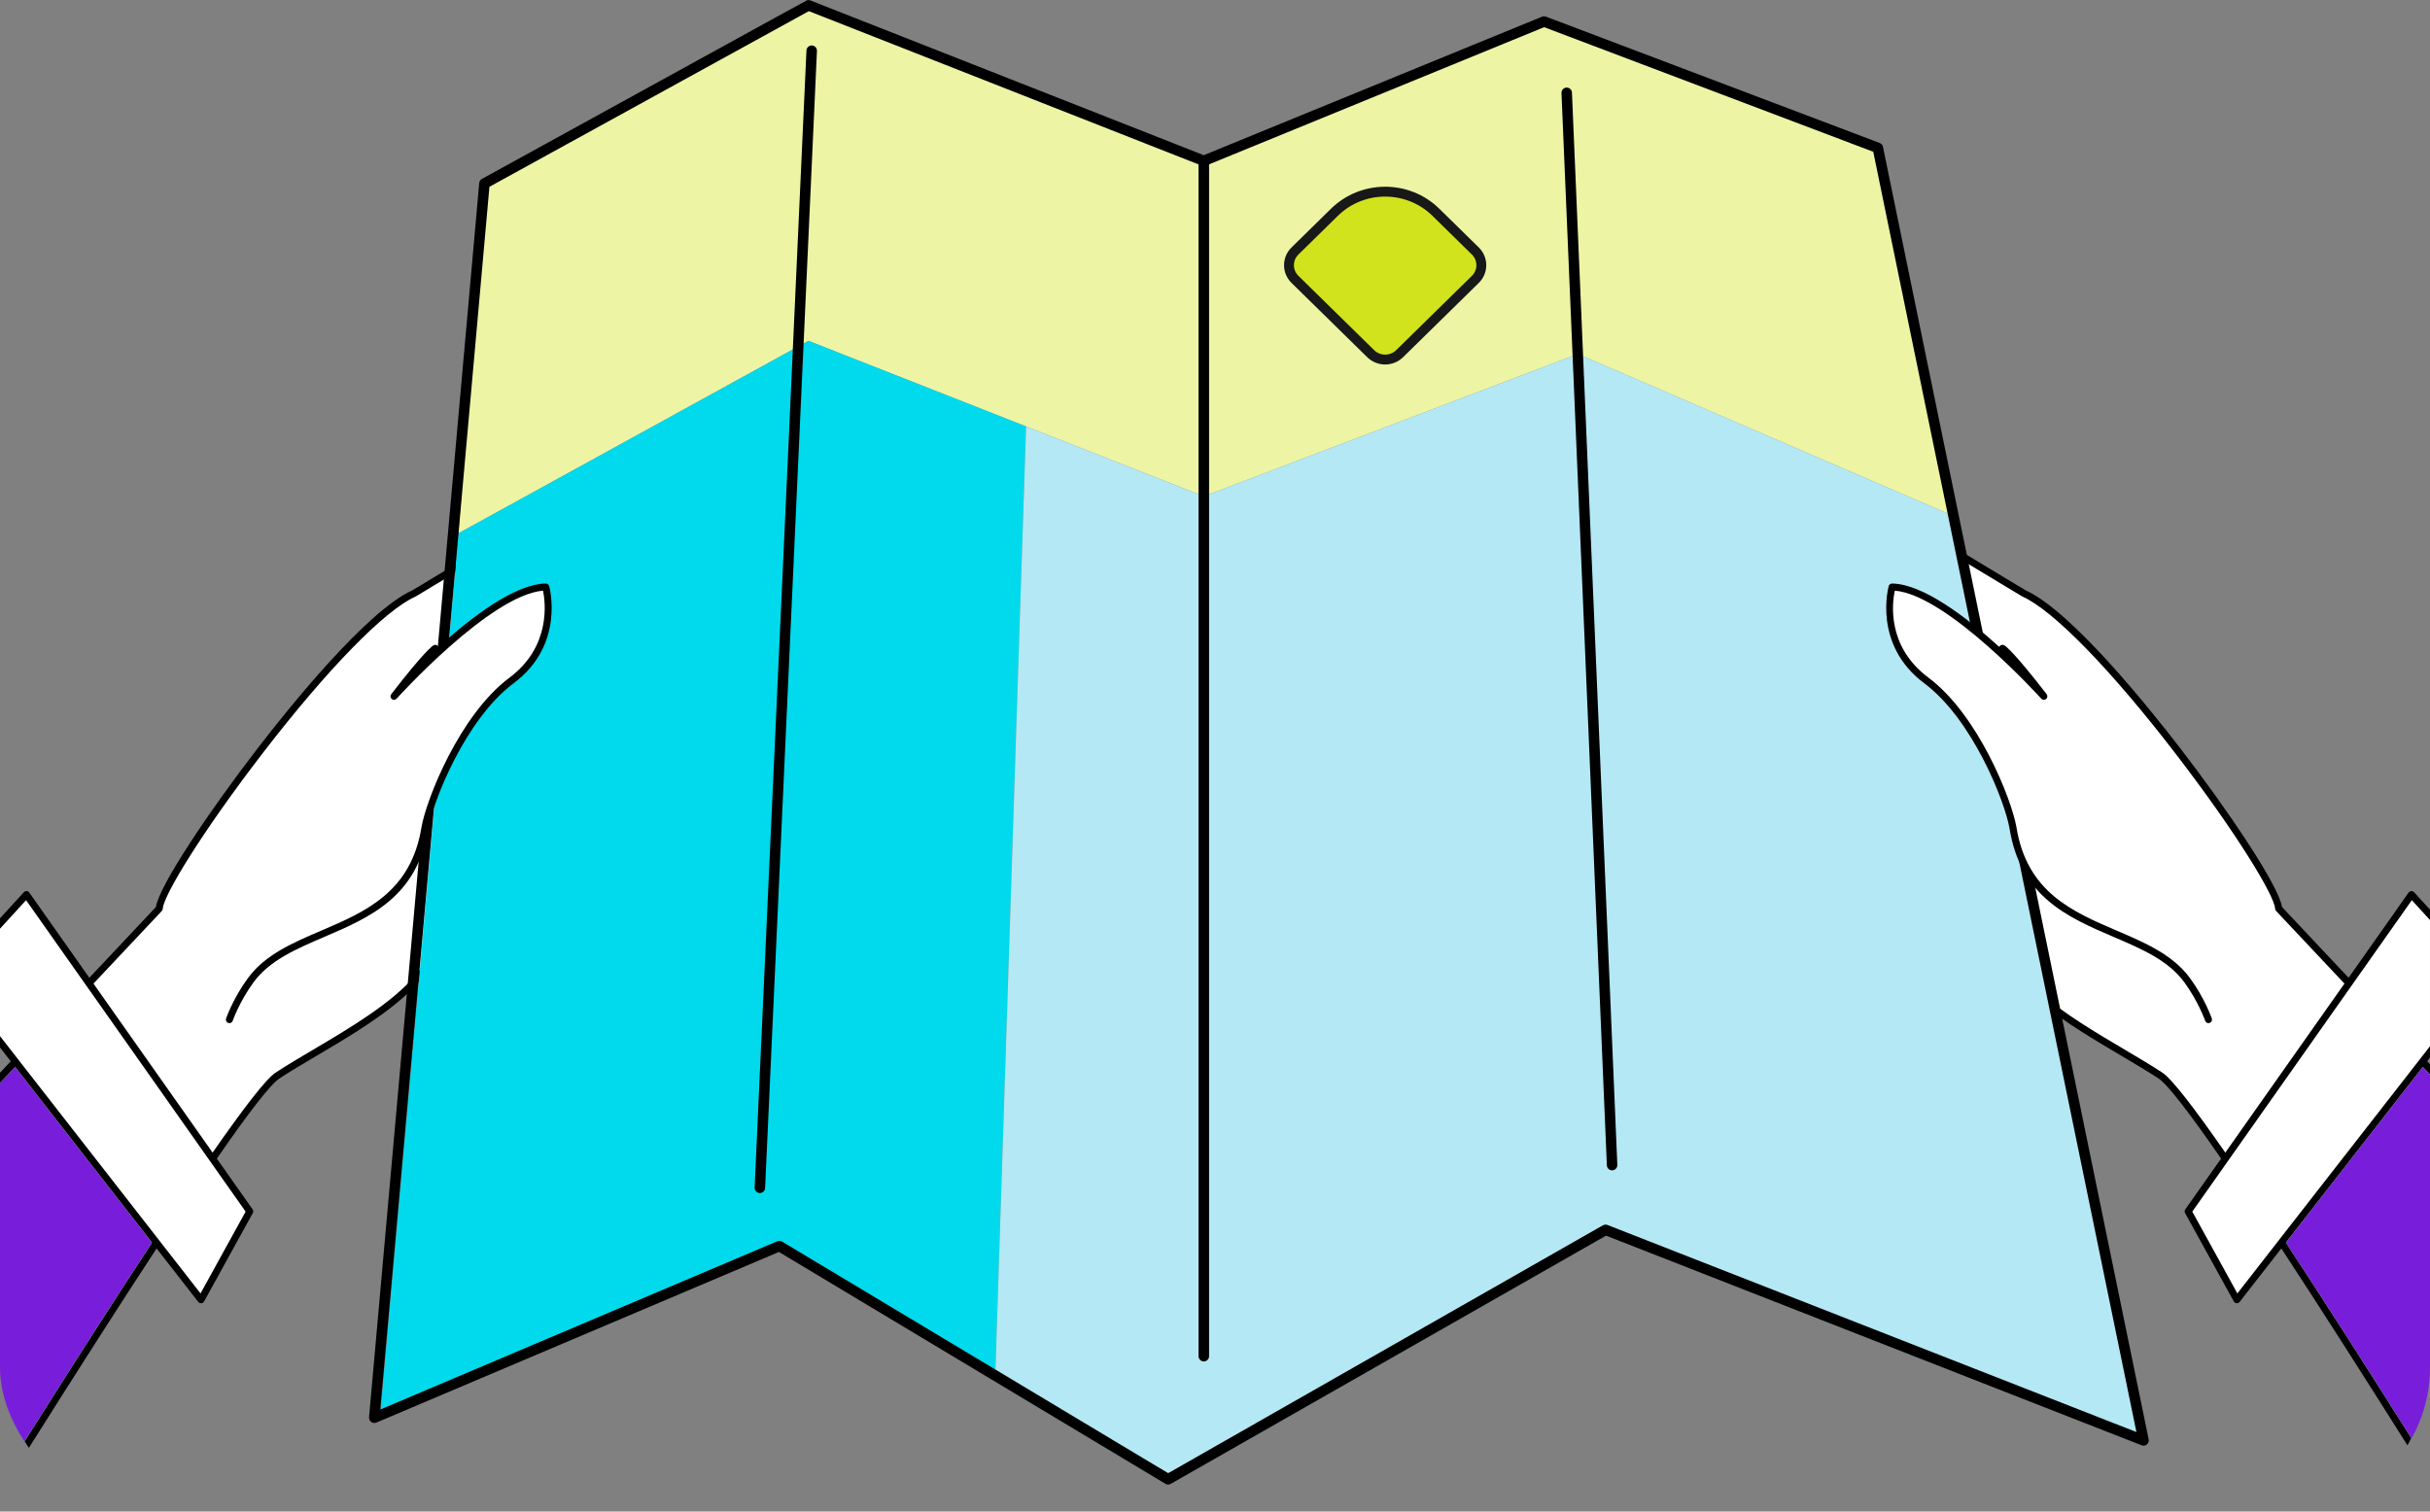
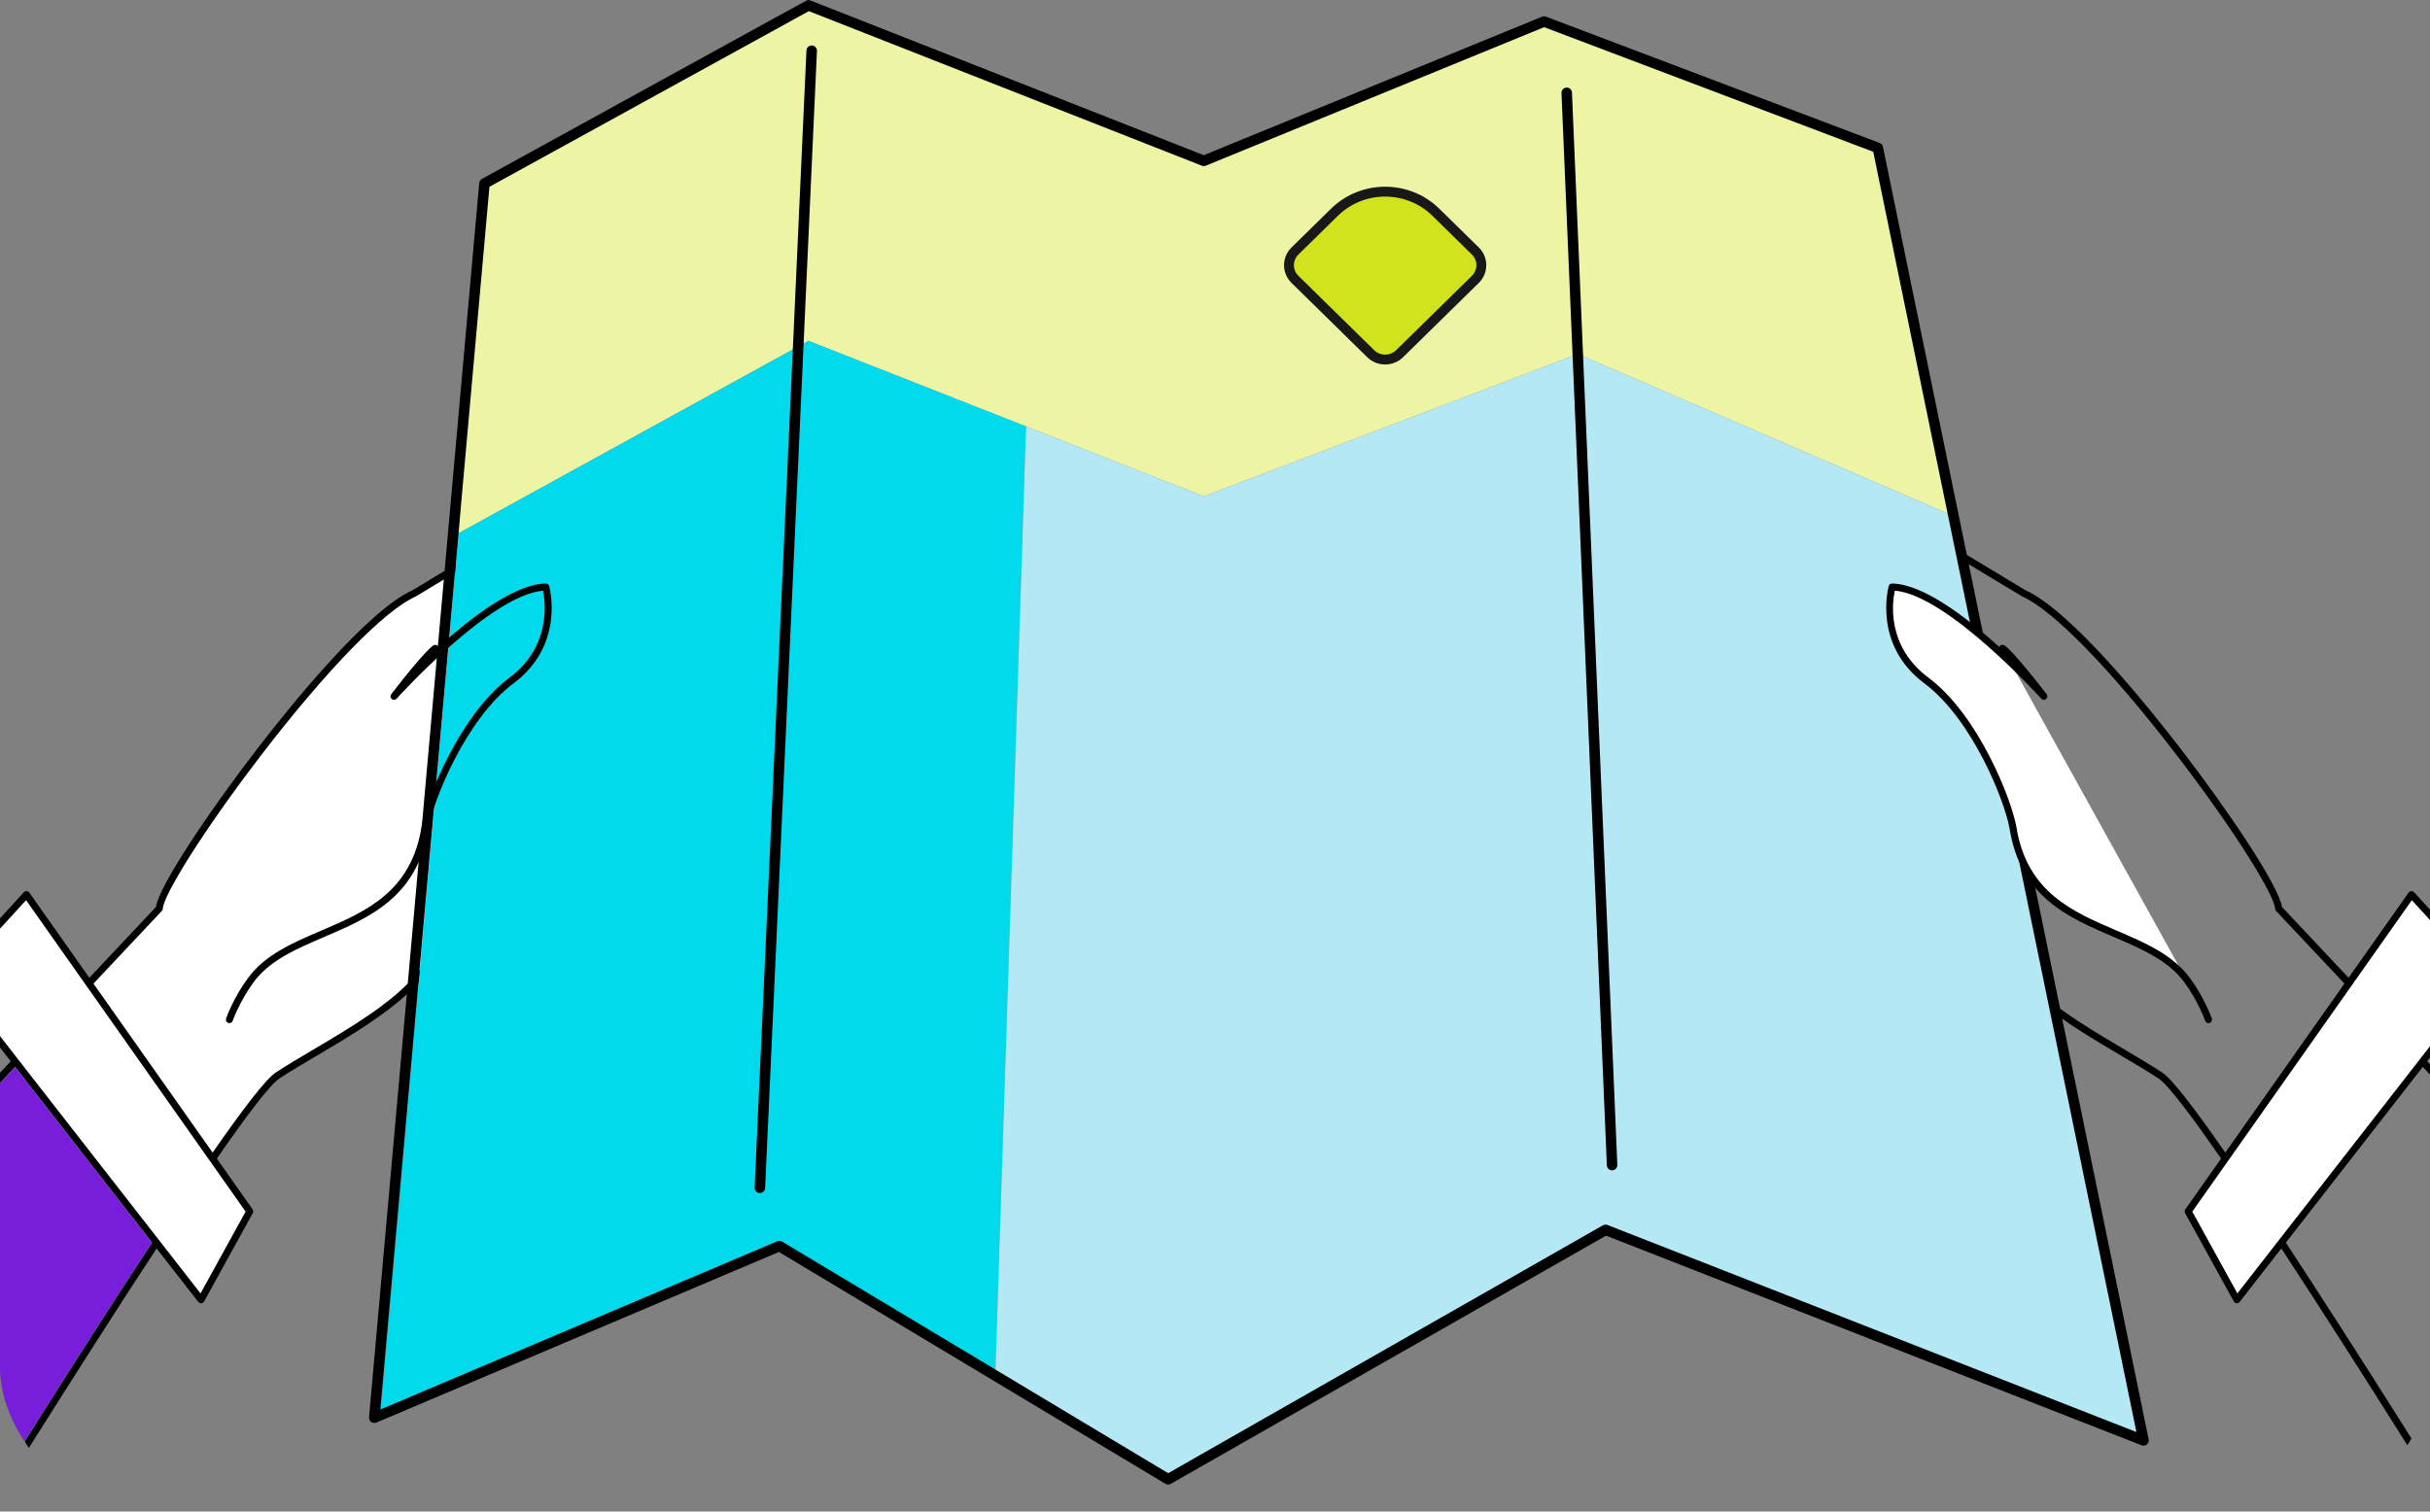
<svg xmlns="http://www.w3.org/2000/svg" width="585" height="364" viewBox="0 0 585 364" fill="none">
  <rect x="0" y="0" width="585" height="364" fill="#808080" stroke="none" />
  <g clip-path="url(#clip0_520_399)">
    <path d="M36.61 299.236C2.883 350.561 -47.373 433.124 -55.539 446.567L-83.888 349.996L3.643 256.92L36.61 299.236Z" fill="#781EDA" />
    <path d="M111.494 135.768L110.151 136.576L108.814 137.385L99.703 142.882C82.183 150.685 38.75 210.943 38.352 218.783L22.008 236.16L21.419 236.785L20.825 237.414L4.285 255.006L3.703 255.624L3.12 256.248L-84.833 349.77L-55.812 448.635C-55.812 448.635 0.493 355.797 37.157 299.937C37.323 299.687 37.484 299.444 37.644 299.194C37.811 298.944 37.971 298.695 38.138 298.451C42.684 291.533 46.916 285.222 50.672 279.76C50.844 279.51 51.017 279.266 51.183 279.023C51.355 278.779 51.522 278.529 51.694 278.286C59.081 267.618 64.525 260.498 66.808 259C76.281 252.772 91.828 245.206 100 236.19C100.5 235.632 100.969 235.073 101.415 234.508C101.95 233.825 102.437 233.135 102.871 232.44C104.054 230.562 104.868 228.624 105.207 226.628C107.483 213.261 108.891 187.926 108.891 187.926L109.177 187.135L112.838 176.901L114.002 173.644C114.002 173.644 114.002 173.644 114.002 173.638L114.965 170.946L124.581 144.089L124.974 143.001L125.36 141.919L131.541 124.654L131.987 123.406L111.488 135.768H111.494ZM-55.539 446.567L-83.888 349.996L3.643 256.92L36.61 299.236C2.883 350.561 -47.373 433.124 -55.539 446.567Z" fill="white" />
    <path d="M132.426 124.125L131.547 124.654L111.405 136.808L110.062 137.616L108.725 138.424L100.137 143.601C100.137 143.601 100.078 143.637 100.048 143.649C92.643 146.947 78.896 161.032 63.271 181.334C48.609 200.388 39.35 215.632 39.19 218.824C39.178 219.02 39.1 219.21 38.964 219.359L22.501 236.862L21.913 237.492L21.324 238.116L4.808 255.678L4.226 256.296L3.643 256.92L-83.888 349.996L-55.539 446.567C-47.373 433.124 2.883 350.561 36.61 299.235C36.771 298.986 36.937 298.742 37.097 298.492C37.258 298.243 37.424 297.999 37.591 297.75C42.143 290.832 46.387 284.508 50.161 279.04C50.333 278.791 50.505 278.541 50.672 278.297C50.844 278.048 51.017 277.804 51.183 277.561C58.57 266.928 64.02 259.826 66.344 258.299C69.007 256.545 72.127 254.703 75.431 252.748C84.156 247.595 94.414 241.533 100.125 234.74C100.648 234.128 101.129 233.504 101.563 232.88C102.134 232.065 102.633 231.245 103.049 230.413C103.697 229.129 104.155 227.816 104.38 226.485C106.615 213.321 108.035 188.127 108.047 187.878C108.077 187.414 108.463 187.058 108.939 187.081C109.022 187.081 109.099 187.105 109.177 187.135C109.515 187.248 109.753 187.587 109.729 187.967C109.717 188.222 108.297 213.511 106.039 226.764C105.605 229.326 104.422 231.786 102.716 234.145C102.276 234.758 101.795 235.364 101.284 235.964C100.838 236.487 100.369 237.004 99.881 237.515C93.807 243.845 84.405 249.408 76.293 254.198C73 256.141 69.898 257.978 67.271 259.701C65.031 261.175 59.593 268.307 52.199 279.005C52.033 279.248 51.86 279.492 51.688 279.742C51.522 279.985 51.349 280.235 51.177 280.485C47.433 285.94 43.213 292.24 38.678 299.146C38.518 299.39 38.352 299.639 38.185 299.889C38.025 300.139 37.864 300.388 37.698 300.638C1.379 356.034 -54.309 447.779 -55.087 449.075C-55.242 449.325 -55.521 449.479 -55.812 449.479C-55.848 449.479 -55.884 449.479 -55.919 449.479C-56.252 449.432 -56.526 449.2 -56.621 448.879L-85.641 350.008C-85.725 349.723 -85.653 349.414 -85.445 349.194L2.591 255.571L3.18 254.953L3.762 254.329L20.332 236.713L20.92 236.083L21.509 235.459L37.543 218.408C38.298 213.267 50.529 195.128 61.94 180.306C69.506 170.47 88.28 147.09 99.311 142.133L108.909 136.344L110.246 135.536L111.589 134.728L131.559 122.687C131.957 122.443 132.474 122.574 132.712 122.972C132.955 123.37 132.825 123.887 132.426 124.125Z" fill="black" />
    <path d="M6.359 215.425L60.121 291.711L48.395 312.994L-11.976 235.501L6.359 215.425Z" fill="white" />
    <path d="M60.811 291.224L52.199 279.005L51.694 278.286L51.183 277.561L22.501 236.862L22.008 236.161L21.509 235.459L7.049 214.938C6.906 214.73 6.668 214.599 6.419 214.587C6.157 214.569 5.914 214.67 5.741 214.854L-12.6 234.931C-12.873 235.234 -12.891 235.691 -12.641 236.018L2.591 255.571L3.12 256.249L3.643 256.92L36.61 299.236L37.157 299.937L37.698 300.638L47.73 313.511C47.89 313.713 48.14 313.832 48.395 313.832H48.461C48.746 313.809 48.996 313.648 49.133 313.399L60.858 292.116C61.019 291.831 60.995 291.486 60.811 291.224ZM38.678 299.147L38.138 298.451L37.591 297.75L4.808 255.678L4.285 255.007L3.762 254.329L-10.876 235.543L6.276 216.768L20.332 236.713L20.825 237.415L21.324 238.116L50.161 279.041L50.672 279.76L51.177 280.485L59.129 291.765L48.277 311.467L38.678 299.147Z" fill="black" />
-     <path d="M670.79 349.996L642.441 446.567C634.276 433.124 584.02 350.561 550.292 299.236L583.259 256.92L670.79 349.996Z" fill="#781EDA" />
-     <path d="M583.782 256.248L583.2 255.624L582.617 255.006L566.077 237.414L565.483 236.785L564.895 236.16L548.551 218.783C548.153 210.943 504.72 150.685 487.199 142.882L469.073 131.947L467.599 131.061L466.125 130.17L454.91 123.406L455.356 124.654L461.537 141.919L461.923 143.001L462.315 144.089L471.931 170.946L472.894 173.638V173.644L474.059 176.901L477.72 187.135L477.97 187.824L478.005 187.926C478.005 187.926 478.005 187.967 478.017 188.044C478.118 189.911 479.503 213.79 481.69 226.628C482.344 230.485 484.769 234.116 488.186 237.539C488.697 238.05 489.232 238.556 489.791 239.061C490.296 239.524 490.819 239.976 491.36 240.434C499.912 247.607 512.143 253.776 520.089 259C522.371 260.498 527.815 267.618 535.202 278.286C535.375 278.529 535.541 278.779 535.714 279.023C535.88 279.266 536.052 279.51 536.225 279.76C539.981 285.222 544.212 291.533 548.759 298.451C548.925 298.695 549.086 298.944 549.252 299.194C549.413 299.444 549.573 299.687 549.74 299.937C586.403 355.797 642.709 448.635 642.709 448.635L671.73 349.77L583.776 256.248H583.782ZM642.441 446.567C634.276 433.124 584.02 350.561 550.292 299.236L583.259 256.92L670.79 349.996L642.441 446.567Z" fill="white" />
    <path d="M672.544 350.008L643.523 448.873C643.428 449.194 643.155 449.426 642.822 449.473C642.786 449.473 642.75 449.473 642.715 449.473C642.424 449.473 642.144 449.319 641.99 449.069C641.211 447.774 585.523 356.029 549.205 300.632C549.038 300.382 548.878 300.133 548.717 299.883C548.551 299.634 548.384 299.384 548.224 299.14C543.689 292.234 539.47 285.935 535.725 280.479C535.553 280.229 535.381 279.979 535.214 279.736C535.042 279.486 534.87 279.243 534.703 278.999C527.31 268.301 521.872 261.169 519.631 259.695C517.004 257.972 513.902 256.135 510.609 254.192C504.345 250.489 497.309 246.335 491.633 241.711C491.098 241.277 490.575 240.838 490.07 240.398C489.523 239.922 488.994 239.441 488.483 238.96C484.495 235.18 481.607 231.115 480.864 226.758C478.605 213.505 477.185 188.217 477.173 187.961C477.149 187.581 477.387 187.242 477.726 187.129C477.756 187.111 477.791 187.099 477.827 187.093C477.868 187.093 477.916 187.076 477.964 187.076C478.445 187.052 478.825 187.408 478.855 187.872C478.861 187.949 478.992 190.326 479.241 193.97C479.806 202.32 480.965 217.314 482.522 226.479C483.087 229.783 485.054 232.957 487.871 235.976C488.388 236.529 488.929 237.076 489.499 237.61C490.01 238.104 490.539 238.585 491.086 239.061C496.875 244.118 504.643 248.706 511.471 252.742C514.776 254.697 517.896 256.54 520.558 258.293C522.882 259.82 528.332 266.922 535.72 277.555C535.886 277.798 536.058 278.042 536.231 278.292C536.397 278.535 536.569 278.785 536.742 279.035C540.516 284.502 544.759 290.826 549.312 297.744C549.478 297.993 549.644 298.237 549.805 298.487C549.965 298.736 550.132 298.98 550.292 299.229C584.02 350.555 634.275 433.118 642.441 446.561L670.79 349.99L583.259 256.914L582.677 256.29L582.094 255.672L565.578 238.11L564.99 237.486L564.401 236.856L547.939 219.353C547.802 219.204 547.725 219.014 547.713 218.818C547.552 215.627 538.293 200.382 523.631 181.328C508.006 161.026 494.26 146.941 486.855 143.643C486.825 143.631 486.795 143.613 486.765 143.595L469.298 133.064L467.83 132.172L466.356 131.287L455.356 124.648L454.476 124.119C454.078 123.882 453.947 123.364 454.191 122.966C454.429 122.568 454.952 122.437 455.344 122.681L465.899 129.046L467.373 129.932L468.841 130.817L487.592 142.127C498.622 147.084 517.397 170.464 524.962 180.3C536.373 195.123 548.604 213.261 549.359 218.402L565.394 235.453L565.982 236.077L566.571 236.707L583.14 254.323L583.723 254.947L584.311 255.565L672.347 349.188C672.555 349.408 672.627 349.717 672.544 350.002V350.008Z" fill="black" />
    <path d="M580.537 215.425L526.775 291.711L538.507 312.994L598.878 235.501L580.537 215.425Z" fill="white" />
    <path d="M599.502 234.931L581.161 214.854C580.989 214.67 580.751 214.569 580.483 214.587C580.234 214.599 579.996 214.73 579.853 214.938L565.394 235.459L564.894 236.161L564.401 236.862L535.719 277.561L535.208 278.286L534.703 279.005L526.091 291.224C525.907 291.486 525.883 291.831 526.038 292.116L537.77 313.399C537.906 313.648 538.156 313.809 538.441 313.832H538.507C538.762 313.832 539.012 313.713 539.172 313.511L549.204 300.638L549.745 299.937L550.292 299.236L583.259 256.92L583.782 256.249L584.311 255.571L599.543 236.018C599.793 235.691 599.775 235.234 599.502 234.931ZM582.617 255.007L582.094 255.678L549.311 297.75L548.765 298.451L548.224 299.147L538.626 311.467L527.773 291.765L535.725 280.485L536.23 279.76L536.742 279.041L565.578 238.116L566.077 237.415L566.57 236.713L580.626 216.768L597.778 235.543L583.14 254.329L582.617 255.007Z" fill="black" />
    <path d="M110.377 128.423L194.634 82.084L289.808 119.526L379.835 85.245L470.285 124.268L452.063 35.614L371.717 5.191L289.808 37.468L194.027 0.18L116.623 44.196L110.377 128.423Z" fill="#EDF4A4" />
    <path d="M247.017 102.694L239.6 331.258L187.615 300.068L91.549 340.797L110.377 128.423L194.634 82.084L247.017 102.694Z" fill="#00DAEC" />
    <path d="M247.017 102.694L289.808 119.525L379.836 85.245L470.285 124.268L516.036 346.87L385.909 295.069L281.238 354.769L239.6 331.258L247.017 102.694Z" fill="#B4E8F4" />
    <path d="M281.226 357.497C281 357.497 280.774 357.437 280.578 357.318L187.52 301.482L90.598 342.573C90.188 342.746 89.719 342.692 89.362 342.431C89.005 342.169 88.809 341.741 88.845 341.295L115.369 44.076C115.405 43.654 115.649 43.286 116.017 43.084L194.028 0.18C194.354 0.002 194.747 -0.028 195.097 0.109L289.796 37.367L371.236 4.019C371.533 3.9 371.86 3.894 372.163 4.007L452.515 34.431C452.919 34.585 453.216 34.936 453.305 35.358L517.272 346.615C517.367 347.066 517.2 347.536 516.85 347.833C516.493 348.13 516.006 348.213 515.572 348.041L386.64 297.554L281.85 357.324C281.654 357.437 281.44 357.491 281.226 357.491V357.497ZM187.615 298.802C187.841 298.802 188.067 298.861 188.263 298.98L281.238 354.769L385.909 295.069C386.242 294.879 386.64 294.849 386.997 294.992L514.324 344.849L450.97 36.546L371.735 6.545L290.284 39.898C289.98 40.023 289.642 40.023 289.344 39.904L194.723 2.682L117.824 44.98L91.549 339.429L187.122 298.909C187.282 298.843 187.448 298.808 187.615 298.808V298.802Z" fill="black" />
-     <path d="M104.79 156.123C104.79 156.123 103.144 156.955 94.847 167.677C94.847 167.677 118.287 141.574 131.386 141.354C131.386 141.354 135.309 154.774 123.149 163.855C110.989 172.937 103.322 193.435 102.3 199.283C98.116 225.564 70.76 221.885 60.377 236.018C56.888 240.766 55.224 245.533 55.224 245.533L104.79 156.117V156.123Z" fill="white" />
    <path d="M55.224 246.383C55.129 246.383 55.04 246.365 54.945 246.335C54.505 246.181 54.273 245.699 54.428 245.26C54.499 245.058 56.175 240.315 59.699 235.525C63.848 229.885 70.409 227.068 77.357 224.096C87.983 219.543 98.978 214.831 101.474 199.158C102.627 192.555 110.609 172.176 122.65 163.19C132.723 155.666 131.291 144.95 130.732 142.24C118.014 143.31 95.703 167.998 95.477 168.248C95.174 168.587 94.657 168.622 94.312 168.331C93.968 168.04 93.908 167.529 94.188 167.166C102.193 156.819 104.113 155.529 104.416 155.375C104.832 155.167 105.337 155.327 105.545 155.743C105.557 155.761 105.563 155.785 105.575 155.803C113.497 148.611 123.933 140.642 131.38 140.517H131.392C131.767 140.517 132.093 140.761 132.2 141.123C132.242 141.266 136.141 155.214 123.654 164.533C111.994 173.24 104.25 193.025 103.132 199.432C100.493 216.013 89.065 220.904 78.016 225.641C71.289 228.524 64.929 231.252 61.054 236.523C57.685 241.111 56.032 245.771 56.02 245.818C55.902 246.163 55.575 246.383 55.224 246.383Z" fill="black" />
    <path d="M482.112 156.123C482.112 156.123 483.758 156.955 492.055 167.677C492.055 167.677 468.615 141.574 455.516 141.354C455.516 141.354 451.594 154.774 463.753 163.855C475.913 172.937 483.58 193.435 484.602 199.283C488.786 225.564 516.143 221.885 526.525 236.018C530.014 240.766 531.678 245.533 531.678 245.533L482.112 156.117V156.123Z" fill="white" />
    <path d="M531.672 246.383C531.321 246.383 531.001 246.163 530.876 245.818C530.858 245.771 529.206 241.105 525.842 236.523C521.967 231.252 515.614 228.524 508.88 225.641C497.832 220.904 486.403 216.013 483.764 199.42C482.647 193.025 474.903 173.246 463.242 164.533C450.761 155.208 454.66 141.26 454.696 141.123C454.803 140.761 455.13 140.517 455.504 140.517H455.516C462.957 140.642 473.381 148.6 481.304 155.785C481.31 155.767 481.321 155.749 481.327 155.731C481.535 155.315 482.064 155.161 482.48 155.375C482.783 155.529 484.703 156.819 492.709 167.166C492.988 167.523 492.928 168.04 492.584 168.331C492.233 168.622 491.716 168.587 491.419 168.248C491.193 167.992 468.87 143.298 456.158 142.234C455.564 144.962 454.06 155.577 464.253 163.184C476.293 172.176 484.275 192.549 485.428 199.14C487.924 214.825 498.919 219.538 509.546 224.09C516.493 227.068 523.054 229.879 527.203 235.519C530.721 240.309 532.403 245.058 532.474 245.254C532.629 245.693 532.397 246.175 531.957 246.323C531.868 246.353 531.773 246.371 531.678 246.371L531.672 246.383Z" fill="black" />
    <path d="M182.932 287.29C182.932 287.29 182.89 287.29 182.872 287.29C182.177 287.26 181.636 286.666 181.666 285.971L194.146 12.156C194.176 11.46 194.782 10.92 195.466 10.949C196.161 10.979 196.702 11.573 196.672 12.269L184.192 286.084C184.162 286.761 183.603 287.29 182.932 287.29Z" fill="black" />
-     <path d="M289.808 327.852C289.113 327.852 288.542 327.287 288.542 326.586V38.734C288.542 38.038 289.107 37.468 289.808 37.468C290.509 37.468 291.074 38.032 291.074 38.734V326.586C291.074 327.282 290.509 327.852 289.808 327.852Z" fill="black" />
    <path d="M388.097 281.828C387.425 281.828 386.866 281.299 386.837 280.616L375.913 22.402C375.883 21.706 376.424 21.118 377.12 21.088C377.815 21.059 378.409 21.599 378.433 22.295L389.357 280.509C389.386 281.204 388.845 281.792 388.15 281.822C388.132 281.822 388.114 281.822 388.097 281.822V281.828Z" fill="black" />
    <path d="M345.667 51.112L355.177 60.445C357.096 62.329 357.096 65.39 355.177 67.273L336.941 85.172C335.022 87.055 331.903 87.055 329.984 85.172L311.749 67.273C309.83 65.39 309.83 62.329 311.749 60.445L321.258 51.112C321.258 51.112 321.258 51.112 321.258 51.112C328 44.5 338.932 44.501 345.667 51.112Z" fill="#D1E31C" stroke="#181818" stroke-width="2.377" />
  </g>
  <defs>
    <clipPath id="clip0_520_399">
      <rect width="585" height="364" rx="34.626" fill="white" />
    </clipPath>
  </defs>
</svg>